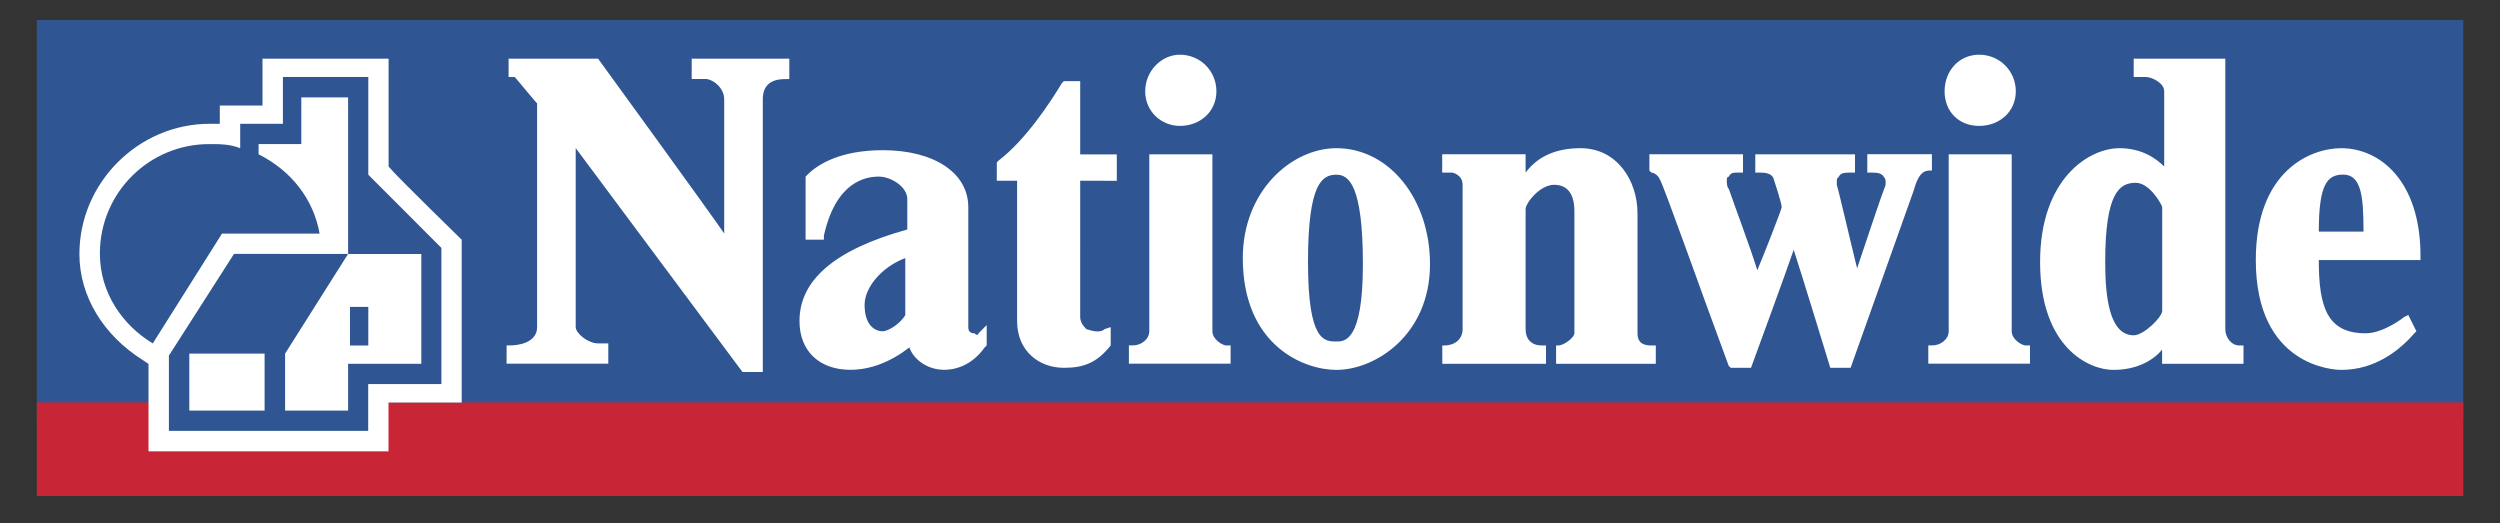
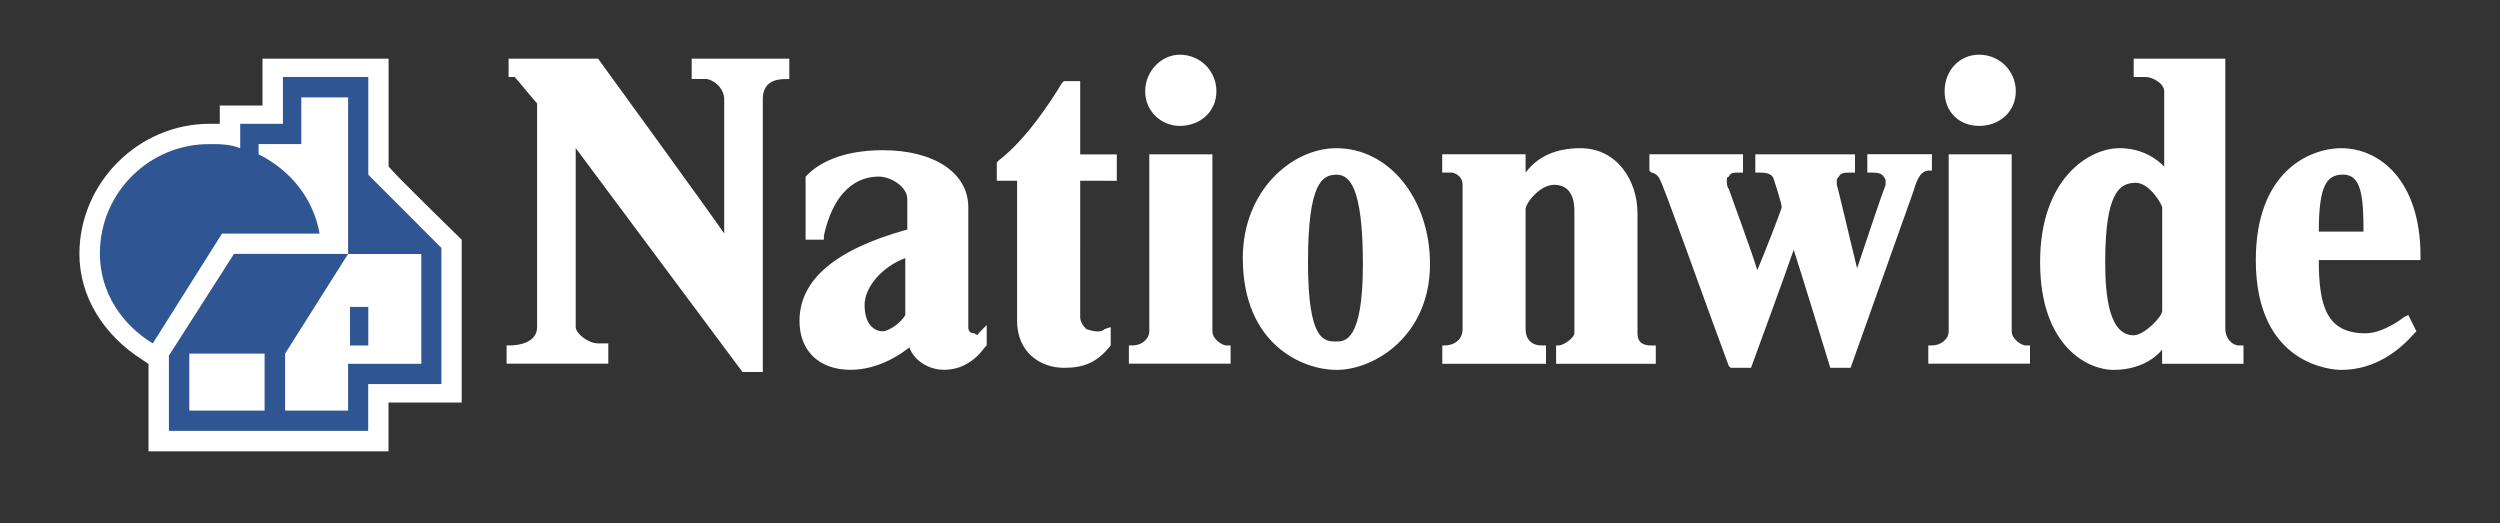
<svg xmlns="http://www.w3.org/2000/svg" version="1.1" id="Layer_1" x="0px" y="0px" viewBox="0 0 2500 523.3" style="enable-background:new 0 0 2500 523.3;" xml:space="preserve">
  <rect x="0" y="0" width="2500" height="523.3" fill="#333333" stroke="none" />
  <style type="text/css">
	.st0{fill-rule:evenodd;clip-rule:evenodd;fill:#2F5693;}
	.st1{fill-rule:evenodd;clip-rule:evenodd;fill:#C82636;}
	.st2{fill-rule:evenodd;clip-rule:evenodd;fill:#FFFFFF;}
</style>
  <g>
-     <path class="st0" d="M36.8,418.7V20.1h2426.5v398.7H36.8z" />
-     <path class="st1" d="M36.8,496v-93.6h2426.5V496L36.8,496L36.8,496z" />
    <path class="st2" d="M2420.5,256c0-75.3-40.7-107.8-79.3-107.8c-30.5,0-85.4,22.4-85.4,111.9c0,105.8,77.3,109.8,85.4,109.8   c34.6,0,59-20.3,73.2-36.6l2-2l-8.1-16.3l-4.1,2c0,0-20.3,16.3-38.6,16.3c-38.6,0-46.8-26.4-46.8-73.2h101.7V256L2420.5,256z    M2318.8,231.6c0-46.8,8.1-57,24.4-57c18.3,0,20.3,22.4,20.3,57H2318.8L2318.8,231.6z M2239.5,345.5c-8.2,0-14.2-8.1-14.2-16.3   V58.7h-91.6V77h12.2c6.1,0,18.3,6.1,18.3,14.2v75.3c-8.1-8.1-22.4-18.3-44.8-18.3c-30.5,0-79.3,30.5-79.3,113.9   c0,85.4,48.8,107.8,73.2,107.8c24.4,0,40.7-10.2,48.8-20.3v14.2h81.4v-18.3L2239.5,345.5L2239.5,345.5L2239.5,345.5z M2162.2,207.2   v103.7c0,6.1-18.3,24.4-28.5,24.4c-24.4,0-28.5-38.6-28.5-73.2c0-69.2,14.2-79.3,30.5-79.3C2150,182.8,2162.2,205.2,2162.2,207.2   L2162.2,207.2z M2025.9,345.5c-4.1,0-14.2-6.1-14.2-14.2V154.3h-63v176.9c0,8.1-8.1,14.2-16.3,14.2h-4.1v18.3H2030v-18.3   L2025.9,345.5L2025.9,345.5z M1867.3,154.3v18.3h4.1c4,0,10.2,0,12.2,4.1c1.2,1.1,1.9,2.5,2,4.1v4.1c-4.1,10.2-20.3,59-28.5,83.4   c-6.1-24.4-18.3-77.3-20.3-83.4v-4.1c0-2,0-2,2-4.1c2-4.1,6.1-4.1,12.2-4.1h4v-18.3h-99.7v18.3h4.1c4,0,12.2,0,14.2,6.1   c0,0,8.1,24.4,8.1,28.5c0,2-18.3,48.8-24.4,63c-6.1-20.3-24.4-69.1-28.5-81.3c-2-2-2-6.1-2-8.1c0-2,0-4.1,2-4.1   c2-4.1,4.1-4.1,10.2-4.1h4v-18.3h-93.6v16.3l2,2c2,0,6.1,2,8.1,6.1c4.1,6.1,42.7,115.9,69.2,187.1l2,2h20.3c0,0,36.6-99.7,42.7-118   c6.1,18.3,36.6,118,36.6,118h20.3l63-177c4-14.2,8.1-20.3,16.3-20.3h2v-16.3H1867.3L1867.3,154.3z M1651.7,345.5   c-12.2,0-14.2-6.1-14.2-12.2v-120c0-32.5-20.3-65.1-57-65.1c-24.4,0-42.7,8.1-54.9,24.4v-18.3h-83.4v18.3h10.2   c0,0,10.2,2,10.2,12.2v144.4c0,10.2-8.1,16.3-18.3,16.3h-2v18.3h103.7v-18.3h-4.1c-10.2,0-16.3-6.1-16.3-16.3v-120   c0-6.1,14.2-24.4,28.5-24.4c14.2,0,20.3,10.2,20.3,26.4v122.1c0,4-10.2,12.2-16.3,12.2h-2v18.3h99.7v-18.3L1651.7,345.5   L1651.7,345.5z M1336.4,148.2c-44.7,0-93.6,42.7-93.6,109.8c0,87.5,61,111.9,93.6,111.9c38.6,0,93.6-34.6,93.6-105.8   C1430,199.1,1389.3,148.2,1336.4,148.2z M1362.9,264.2c0,77.3-18.3,77.3-26.4,77.3c-12.2,0-28.5,0-28.5-79.3   c0-79.3,14.2-87.5,28.5-87.5C1348.6,174.7,1362.9,184.8,1362.9,264.2z M1226.6,345.5c-4.1,0-14.2-6.1-14.2-14.2V154.3h-63.1v176.9   c0,8.1-8.1,14.2-16.3,14.2h-4.1v18.3h101.7v-18.3L1226.6,345.5L1226.6,345.5z M1116.8,180.8v-26.4h-36.6V81.1h-16.3l-2,2   c-12.2,20.3-36.6,57-63.1,77.3l-2,2v18.3h20.3v140.3c0,30.5,22.4,46.8,46.8,46.8c18.3,0,32.5-4.1,46.8-22.4v-18.3l-6.1,2   c-4.1,4.1-12.2,2-18.3,0c-4.1-4.1-6.1-8.1-6.1-12.2V180.7C1086.3,180.8,1116.8,180.8,1116.8,180.8L1116.8,180.8z M978.5,333.3   c0,2-2,2-4.1,0c-4.1,0-6.1-2-6.1-6.1v-120c0-34.6-34.6-57-85.4-57c-42.7,0-65.1,14.2-75.3,24.4l-2,2v63.1h18.3v-4.1   c12.2-54.9,42.7-59,54.9-59c12.2,0,28.5,10.2,28.5,22.4v30.5c-73.2,20.3-107.8,50.9-107.8,91.5c0,30.5,20.3,48.8,50.9,48.8   c20.3,0,40.7-8.1,59-22.4c4.1,12.2,18.3,22.4,34.6,22.4c16.3,0,30.5-8.1,40.7-22.4l2-2v-20.3L978.5,333.3L978.5,333.3z    M882.9,331.3c-8.1,0-18.3-6.1-18.3-26.4c0-18.3,18.3-38.6,40.7-46.8v57C899.2,325.2,887,331.3,882.9,331.3L882.9,331.3z    M691.7,58.7v20.3h14.2c6.1,0,18.3,8.1,18.3,20.3v134.2C712,215.3,598.1,58.7,598.1,58.7h-89.5V77h6.1c2,2,20.3,24.4,22.4,26.4   v223.7c0,16.3-20.3,18.3-26.4,18.3h-4.1v18.3h101.7v-20.3h-10.2c-10.2,0-22.4-10.2-22.4-16.3v-179C588,164.5,742.5,372,742.5,372   h20.3V99.4c0-14.2,8.1-20.3,22.4-20.3h4.1V58.7H691.7L691.7,58.7z M1179.8,54.7c-18.3,0-34.6,16.3-34.6,36.6s16.3,34.6,34.6,34.6   c20.3,0,36.6-14.2,36.6-34.6S1200.2,54.7,1179.8,54.7z M1979.2,54.7c-20.3,0-34.6,16.3-34.6,36.6s14.2,34.6,34.6,34.6   c20.3,0,36.6-14.2,36.6-34.6S1999.5,54.7,1979.2,54.7z M388.6,166.5V58.7H262.5v46.8h-42.7v18.3h-10.2   c-71.2,0-130.2,59-130.2,130.2c0,42.7,24.4,81.4,63,105.8l6.1,4.1v87.4h240v-48.8h73.2V239.7C461.9,239.7,396.8,176.7,388.6,166.5z   " />
    <path class="st0" d="M368.3,345.5v-38.6H350v38.6H368.3z" />
    <path class="st0" d="M368.3,174.7V77h-85.4v46.8h-42.7v24.4c-10.2-4.1-20.3-4.1-30.5-4.1c-60.4-0.3-109.6,48.5-109.8,108.9   c0,0.3,0,0.6,0,0.9c0,38.6,22.4,71.2,52.9,89.5l69.2-109.8h97.6c-6.1-34.6-28.5-63-61-79.3v-10.2h42.7V97.4h46.8V254h73.2v109.8   h-73.2v46.8h-63v-57l63-99.7H234l-65.1,101.7v75.3h199.3v-46.8h73.2V247.9L368.3,174.7L368.3,174.7z M189.3,410.6v-57h75.3v57   H189.3L189.3,410.6z" />
  </g>
</svg>